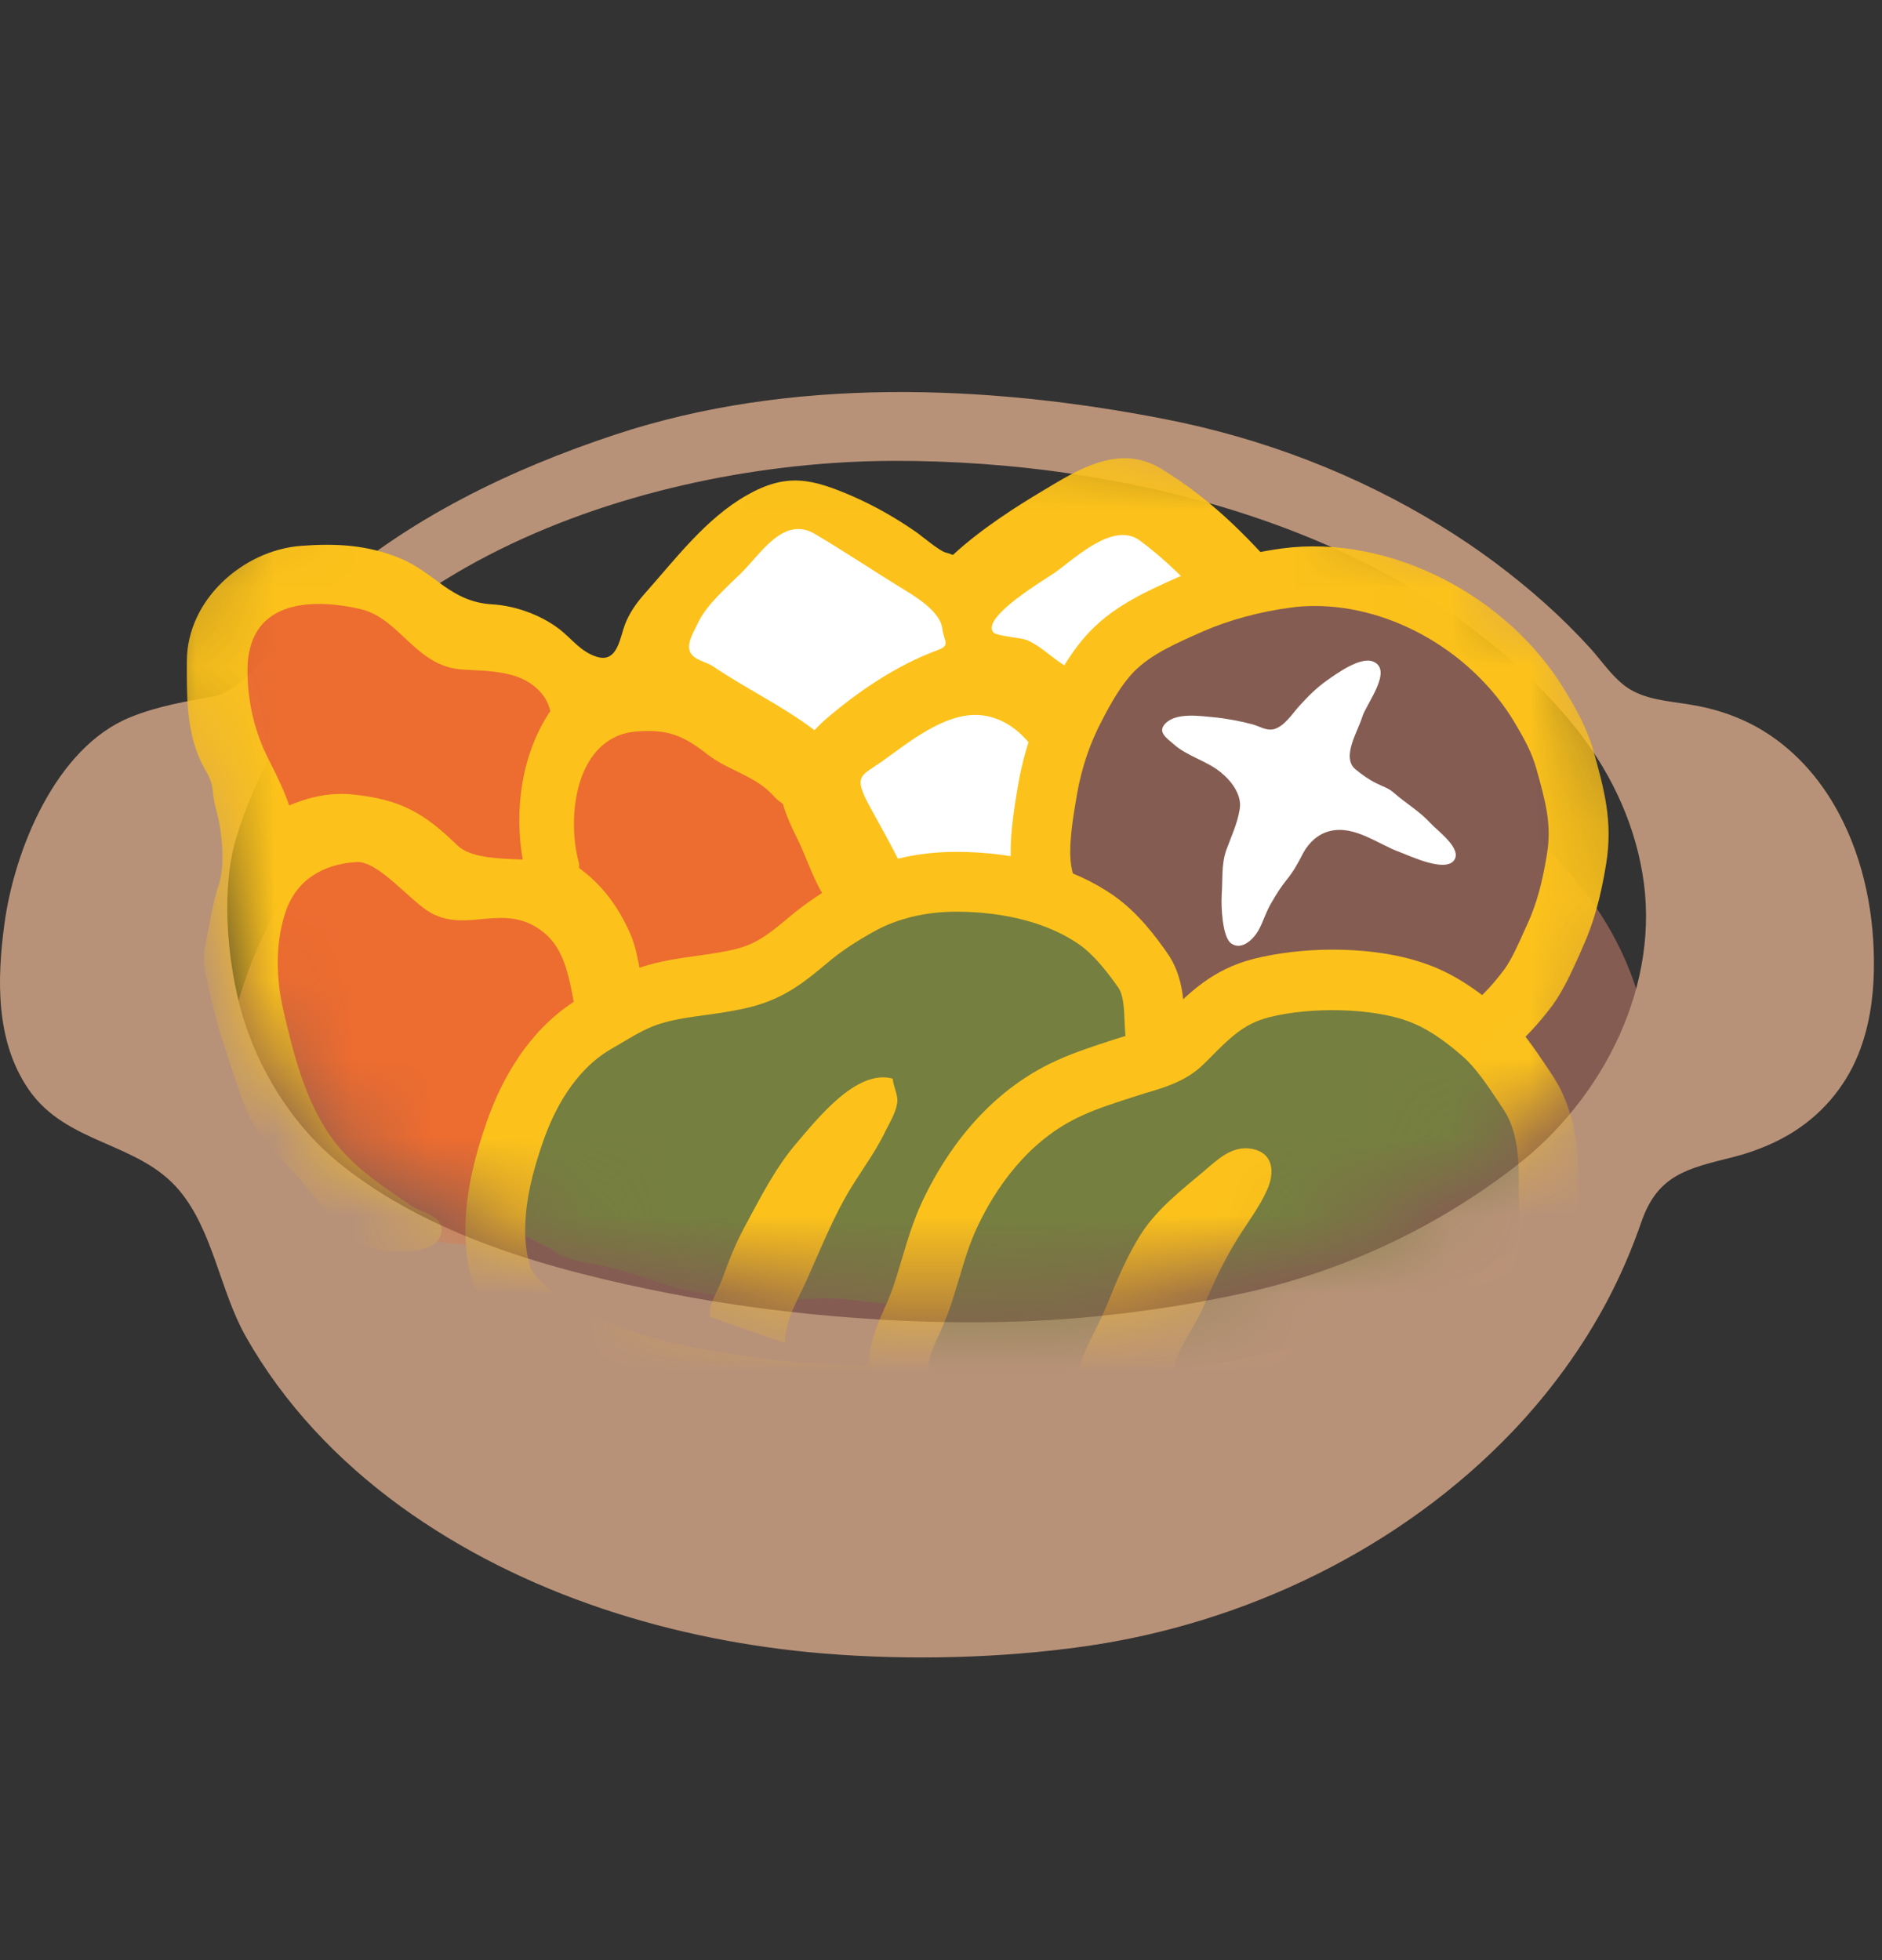
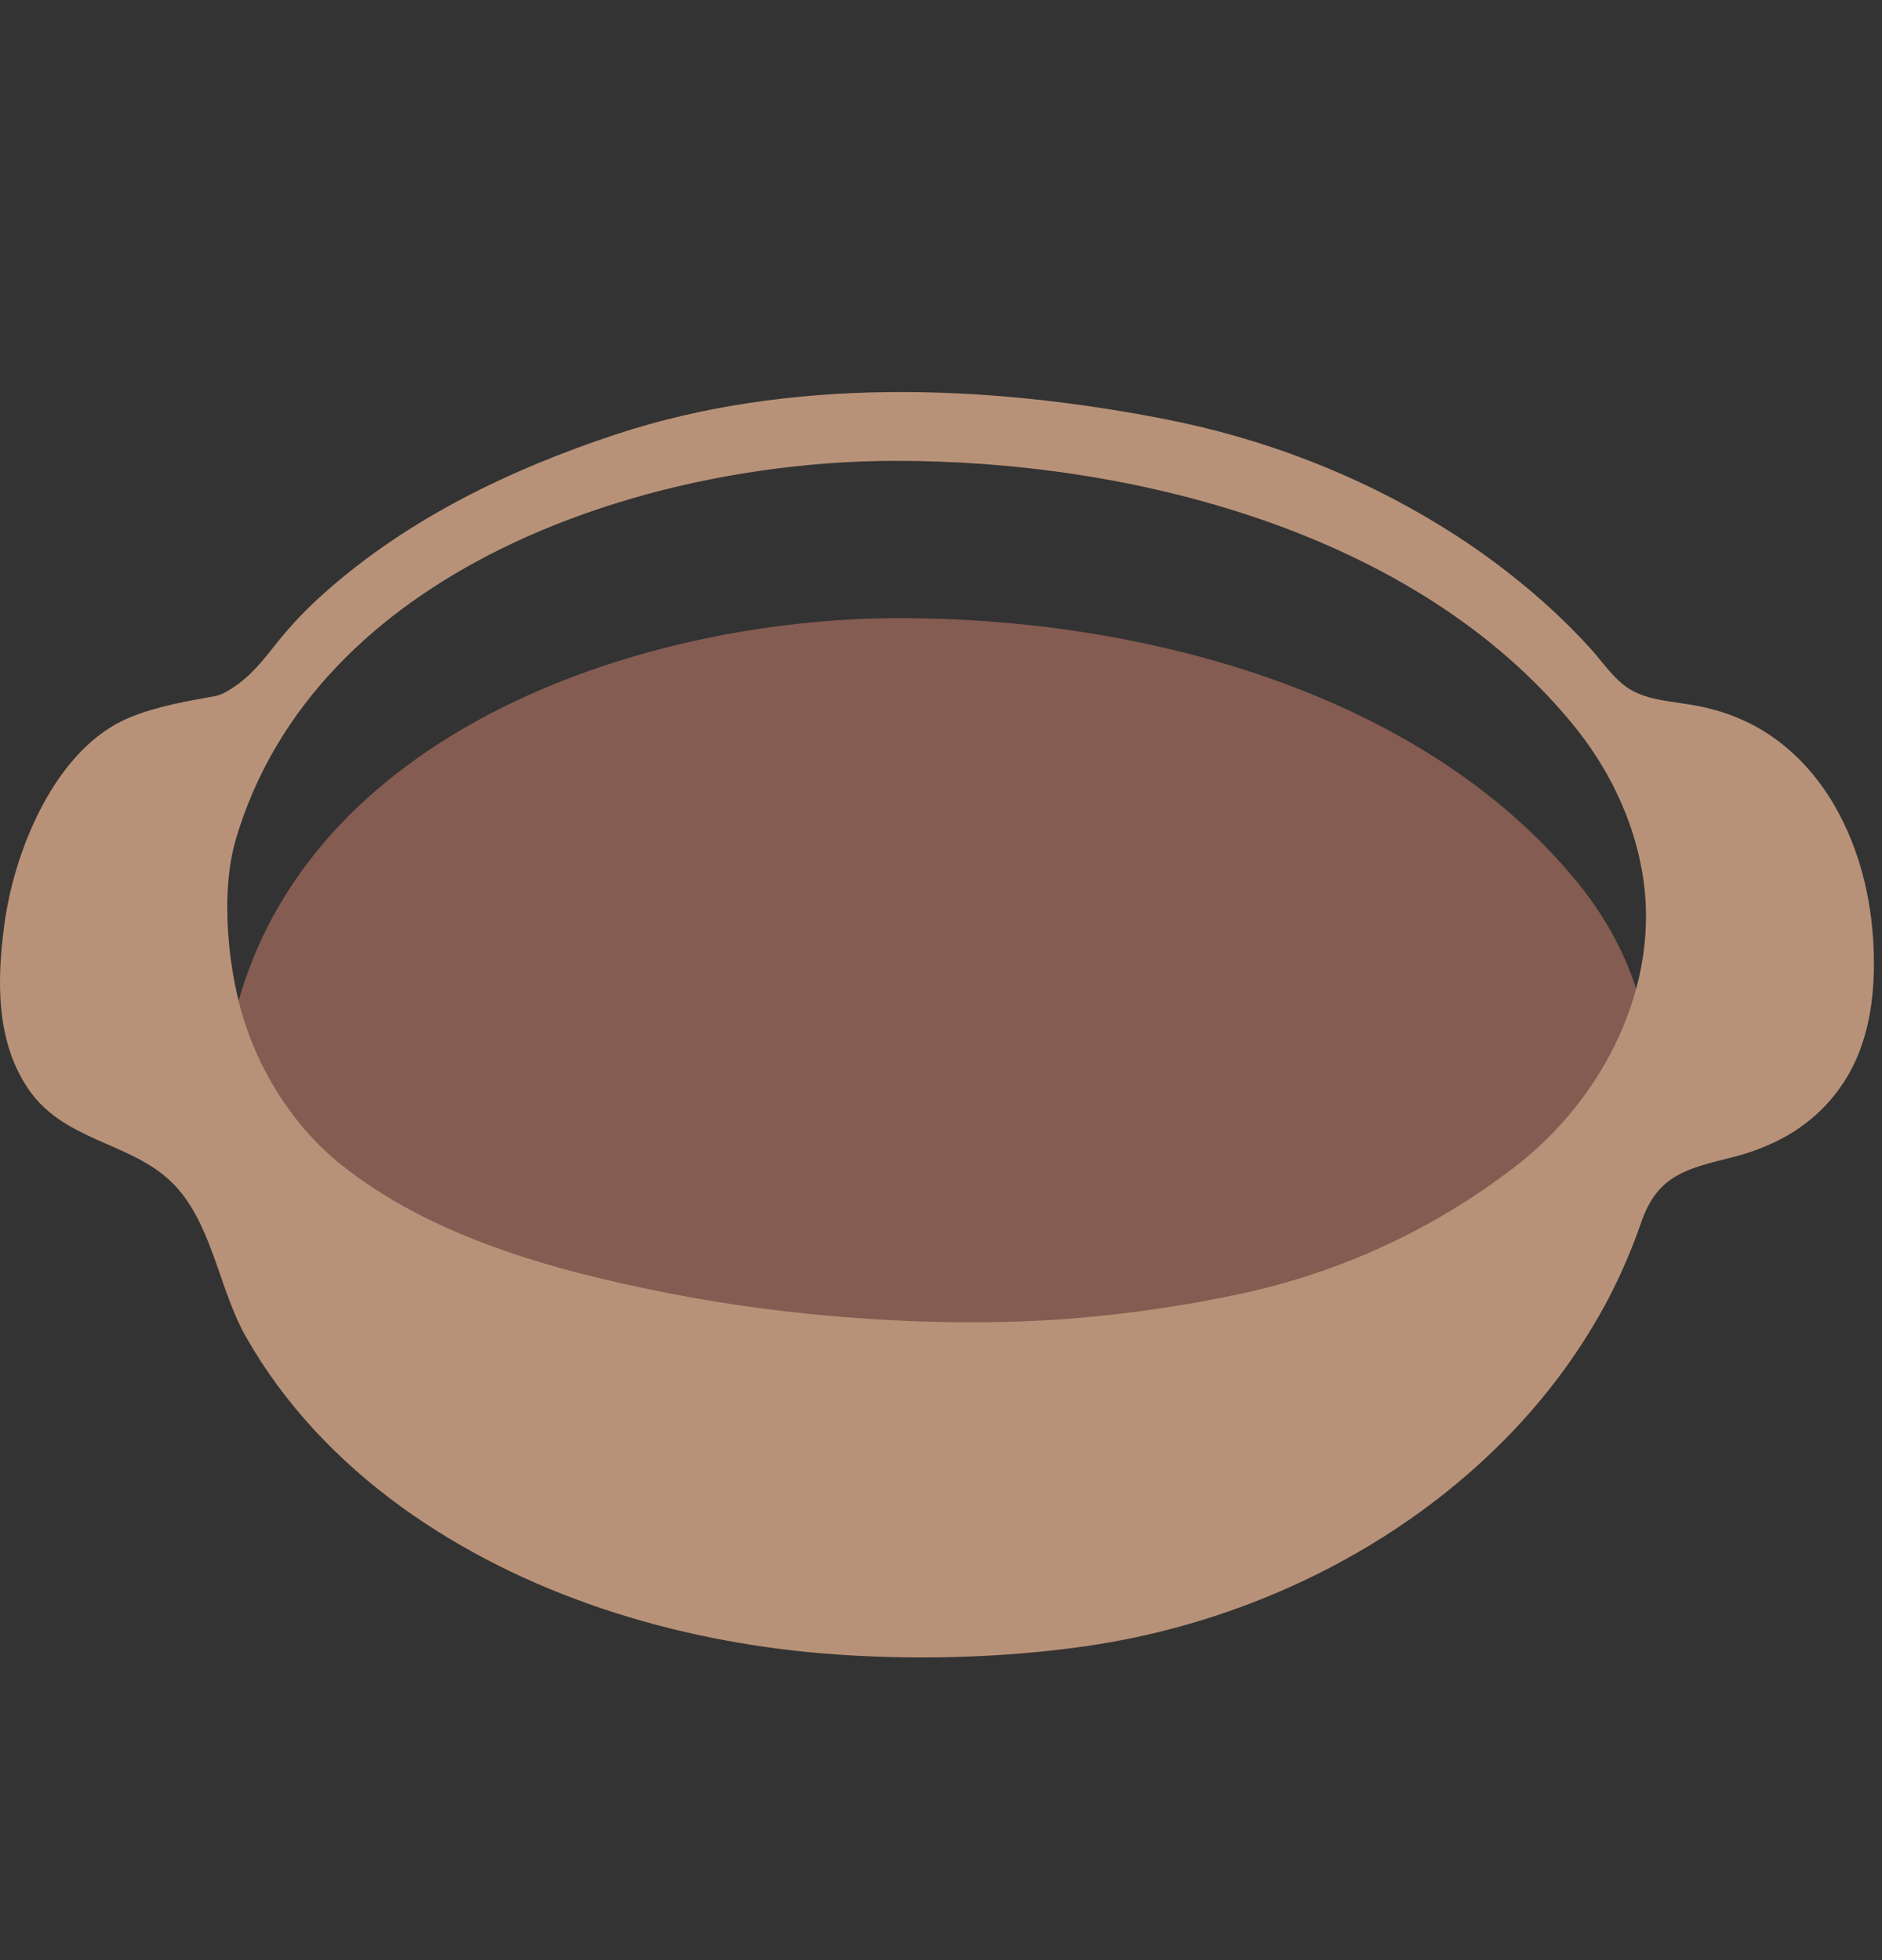
<svg xmlns="http://www.w3.org/2000/svg" width="24" height="25" viewBox="0 0 24 25" fill="none">
  <rect x="0" y="0" width="24" height="25" fill="#333333" stroke="none" />
  <path d="M3.058 12.712C4.071 9.281 8.226 7.895 11.432 7.884C14.468 7.873 18.09 8.784 20.106 11.242C20.558 11.791 20.875 12.436 20.994 13.134C21.242 14.553 20.503 16.018 19.373 16.886C18.343 17.679 17.15 18.233 15.88 18.506C15.182 18.656 14.458 18.763 13.744 18.821C12.823 18.894 11.876 18.883 10.956 18.815C10.157 18.757 9.349 18.652 8.565 18.498C7.108 18.209 5.531 17.78 4.367 16.833C3.831 16.396 3.411 15.751 3.191 15.104C2.959 14.43 2.854 13.406 3.058 12.712Z" fill="#855C52" />
  <path d="M23.896 12.386C23.91 11.691 23.776 10.976 23.439 10.354C23.204 9.919 22.861 9.531 22.41 9.277C22.179 9.148 21.926 9.058 21.661 9.006C21.365 8.947 21.086 8.946 20.833 8.818C20.608 8.706 20.446 8.452 20.279 8.267C20.094 8.064 19.899 7.871 19.695 7.689C19.284 7.323 18.842 6.994 18.373 6.707C17.294 6.043 16.093 5.587 14.857 5.346C12.583 4.901 10.076 4.806 7.852 5.541C6.515 5.983 5.199 6.615 4.136 7.564C3.905 7.768 3.693 7.993 3.502 8.235C3.337 8.445 3.183 8.636 2.953 8.782C2.883 8.826 2.823 8.863 2.743 8.878C2.379 8.944 2.009 9.007 1.666 9.146C0.708 9.531 0.181 10.849 0.056 11.788C-0.04 12.501 -0.055 13.279 0.363 13.892C0.849 14.602 1.768 14.559 2.289 15.186C2.718 15.701 2.806 16.464 3.134 17.046C3.62 17.906 4.312 18.634 5.109 19.213C6.669 20.344 8.606 20.934 10.514 21.09C11.595 21.178 12.761 21.15 13.833 20.998C15.879 20.707 17.868 19.751 19.297 18.249C19.773 17.747 20.186 17.182 20.508 16.569C20.673 16.254 20.814 15.924 20.93 15.589C21.14 14.976 21.526 14.904 22.1 14.758C22.344 14.696 22.578 14.606 22.794 14.482C23.216 14.239 23.527 13.873 23.7 13.442C23.834 13.106 23.889 12.744 23.896 12.386ZM3.007 10.706C4.019 7.275 8.174 5.889 11.381 5.878C14.416 5.867 18.039 6.778 20.055 9.236C20.506 9.786 20.823 10.431 20.943 11.128C21.191 12.547 20.452 14.012 19.321 14.88C18.292 15.674 17.099 16.227 15.828 16.5C15.131 16.65 14.407 16.757 13.693 16.815C12.772 16.888 11.825 16.877 10.905 16.809C10.106 16.751 9.298 16.646 8.514 16.492C7.057 16.204 5.48 15.774 4.316 14.827C3.779 14.391 3.359 13.746 3.14 13.099C2.908 12.424 2.803 11.4 3.007 10.706Z" fill="#B89278" />
  <mask id="mask0_2126_1599" style="mask-type:luminance" maskUnits="userSpaceOnUse" x="2" y="5" width="19" height="12">
-     <path d="M2.026 7.812C3.037 4.378 8.202 5.059 11.41 5.048C14.446 5.037 18.254 5.83 20.27 8.288C20.72 8.837 20.782 10.125 20.903 10.823C21.151 12.242 20.412 13.707 19.282 14.575C18.252 15.368 17.059 15.922 15.788 16.195C15.091 16.345 14.367 16.451 13.653 16.51C12.732 16.583 11.785 16.572 10.865 16.504C10.066 16.446 9.258 16.341 8.474 16.187C7.017 15.898 5.44 15.469 4.276 14.522C3.74 14.085 3.32 13.44 3.1 12.793C2.868 12.118 1.823 8.503 2.026 7.812" fill="white" />
-   </mask>
+     </mask>
  <g mask="url(#mask0_2126_1599)">
-     <path d="M8.419 8.465C8.387 8.218 8.618 7.897 8.74 7.691C8.901 7.421 9.102 7.065 9.327 6.842C9.512 6.656 10.02 6.512 10.277 6.559C10.431 6.585 10.626 6.699 10.765 6.763C11.014 6.874 11.295 7.009 11.53 7.144C11.738 7.264 12.109 7.597 12.383 7.496C12.563 7.429 12.76 7.224 12.941 7.132C13.225 6.99 13.517 6.864 13.795 6.714C13.965 6.622 14.216 6.414 14.421 6.416C14.717 6.418 14.976 6.665 15.193 6.836C15.349 6.958 15.514 7.042 15.66 7.181C15.803 7.318 15.902 7.475 16.03 7.624C16.153 7.768 16.515 8.072 16.521 8.278C16.525 8.48 15.908 8.734 15.745 8.801C15.488 8.908 15.208 8.949 14.944 9.039C14.726 9.114 14.423 9.122 14.228 9.24C13.92 9.425 13.864 10.014 13.767 10.325C13.708 10.513 13.662 10.642 13.66 10.848C13.656 11.115 13.418 11.27 13.198 11.42C12.906 11.621 12.604 11.752 12.289 11.908C12 12.05 11.828 12.088 11.502 12.088C11.194 12.09 11.166 12.024 11.074 11.722C10.95 11.317 10.89 10.916 10.716 10.526C10.624 10.322 10.513 10.136 10.433 9.934C10.371 9.78 10.341 9.587 10.206 9.474C10.035 9.326 9.797 9.21 9.608 9.077C9.471 8.983 9.351 8.837 9.18 8.801L8.419 8.465Z" fill="white" />
    <path d="M3.584 11.229C3.56 11.124 3.539 11.014 3.5 10.92C3.363 10.595 3.399 10.237 3.298 9.911C3.174 9.504 2.983 9.139 2.975 8.7C2.968 8.231 3.048 7.931 3.418 7.627C3.641 7.444 3.841 7.267 4.143 7.277C4.803 7.297 5.248 7.796 5.788 8.098C6.02 8.229 6.314 8.177 6.564 8.263C6.971 8.404 7.147 8.752 7.119 9.161C7.089 9.562 7.042 9.992 7.048 10.389C7.053 10.633 7.158 11.062 6.896 11.22C6.759 11.302 6.53 11.299 6.373 11.28C5.863 11.218 5.459 10.862 4.983 10.708C4.516 10.556 4.256 10.944 4.023 11.272C3.954 11.37 3.778 11.657 3.659 11.443C3.624 11.379 3.601 11.306 3.584 11.229Z" fill="#ED6C30" />
    <path d="M3.227 12.705C3.223 13.354 3.566 13.774 3.845 14.323C4.158 14.938 4.515 15.407 5.169 15.709C5.538 15.88 6.039 15.921 6.429 15.807C7.037 15.625 7.352 15.147 7.563 14.573C7.787 13.973 7.764 13.309 7.627 12.69C7.58 12.473 7.655 12.229 7.588 12.03C7.505 11.789 7.213 11.631 6.988 11.55C6.746 11.464 6.437 11.52 6.178 11.515C5.857 11.509 5.591 11.217 5.368 10.992C5.225 10.849 5.102 10.695 4.895 10.656C4.56 10.592 4.076 10.622 3.81 10.858C3.285 11.325 3.23 12.053 3.227 12.705Z" fill="#ED6C30" />
    <path d="M6.799 10.896C6.795 11.544 7.138 11.964 7.418 12.514C7.731 13.129 8.087 13.598 8.741 13.899C9.111 14.07 9.609 14.113 10.003 13.997C10.611 13.815 10.926 13.337 11.138 12.763C11.314 12.287 11.319 11.575 11.123 11.098C10.989 10.776 10.787 10.444 10.564 10.181C10.341 9.917 10.065 9.686 9.801 9.469C9.662 9.356 9.551 9.259 9.386 9.182C9.223 9.105 9.036 9.118 8.871 9.053C8.728 8.996 8.629 8.874 8.471 8.845C8.136 8.781 7.652 8.811 7.386 9.047C6.857 9.516 6.804 10.241 6.799 10.896Z" fill="#ED6C30" />
    <path d="M16.534 7.521C16.453 7.446 16.378 7.38 16.33 7.326C15.865 6.795 15.426 6.36 14.819 5.985C14.28 5.651 13.761 5.981 13.29 6.264C12.972 6.454 12.514 6.743 12.152 7.078C12.124 7.067 12.096 7.056 12.062 7.048C11.98 7.029 11.734 6.819 11.68 6.784C11.427 6.608 11.16 6.456 10.879 6.332C10.356 6.105 10.034 6.026 9.522 6.317C8.995 6.617 8.605 7.142 8.207 7.588C8.095 7.716 7.995 7.866 7.947 8.033C7.892 8.213 7.842 8.451 7.607 8.376C7.399 8.31 7.287 8.139 7.12 8.014C6.885 7.839 6.568 7.725 6.276 7.708C5.743 7.676 5.547 7.303 5.102 7.121C4.686 6.949 4.285 6.928 3.838 6.962C3.094 7.02 2.387 7.654 2.383 8.426C2.382 8.859 2.372 9.3 2.558 9.703C2.635 9.872 2.698 9.913 2.715 10.101C2.728 10.251 2.777 10.38 2.802 10.528C2.841 10.764 2.863 11.065 2.787 11.295C2.712 11.52 2.687 11.723 2.637 11.959C2.601 12.137 2.584 12.234 2.623 12.424C2.667 12.639 2.717 12.85 2.775 13.061C2.86 13.361 2.963 13.654 3.064 13.948C3.152 14.205 3.212 14.338 3.385 14.552C3.632 14.856 3.932 15.113 4.133 15.448C4.311 15.75 4.65 15.953 5.007 15.96C5.198 15.964 5.578 15.97 5.627 15.722C5.67 15.506 5.378 15.469 5.245 15.379C4.783 15.062 4.382 14.811 4.099 14.31C3.85 13.87 3.726 13.373 3.613 12.883C3.52 12.476 3.508 12.043 3.638 11.642C3.771 11.229 4.11 11.023 4.543 10.995C4.83 10.976 5.23 11.498 5.5 11.646C5.972 11.903 6.437 11.498 6.928 11.888C7.354 12.225 7.251 12.913 7.485 13.358C7.772 13.898 8.592 13.419 8.305 12.878C8.157 12.6 8.172 12.219 8.042 11.921C7.885 11.559 7.678 11.286 7.386 11.072C7.384 11.05 7.388 11.029 7.382 11.005C7.219 10.41 7.343 9.392 8.115 9.33C8.509 9.298 8.71 9.377 9.021 9.621C9.293 9.833 9.638 9.893 9.87 10.157C9.906 10.196 9.943 10.226 9.983 10.251C10.022 10.384 10.08 10.524 10.157 10.675C10.277 10.911 10.354 11.177 10.493 11.404C10.54 11.481 10.613 11.537 10.66 11.614C10.725 11.725 10.74 11.858 10.806 11.97C10.864 12.069 10.917 12.24 11.04 12.248C11.14 12.255 11.28 12.199 11.372 12.158C11.481 12.109 11.608 12.075 11.704 12.009C12.012 11.796 11.149 10.431 11.029 10.165C10.905 9.889 11.001 9.885 11.241 9.716C11.584 9.473 12.04 9.09 12.49 9.12C12.748 9.139 12.964 9.283 13.122 9.474C13.266 9.645 13.455 10.082 13.729 9.849C13.844 9.752 13.937 9.626 14.04 9.519C14.082 9.478 14.119 9.429 14.143 9.377C14.333 8.983 13.813 8.644 13.542 8.466C13.392 8.368 13.27 8.241 13.101 8.166C13.024 8.132 12.709 8.115 12.668 8.066C12.505 7.873 13.341 7.382 13.45 7.305C13.718 7.114 14.2 6.647 14.535 6.894C15.199 7.382 15.64 8.029 16.232 8.576C16.403 8.734 16.686 8.529 16.834 8.421C17.211 8.141 16.827 7.783 16.534 7.521ZM6.666 10.963C6.332 10.95 5.995 10.941 5.828 10.778C5.404 10.365 5.104 10.196 4.5 10.133C4.217 10.103 3.942 10.165 3.687 10.273C3.623 10.08 3.531 9.894 3.432 9.699C3.25 9.345 3.163 8.979 3.156 8.584C3.137 7.654 3.955 7.624 4.588 7.766C5.102 7.881 5.297 8.501 5.893 8.539C6.252 8.563 6.69 8.543 6.936 8.882C6.979 8.944 7.002 9.006 7.018 9.069C6.657 9.606 6.553 10.311 6.666 10.963ZM10.512 9.189C10.465 9.231 10.427 9.272 10.386 9.313C9.987 9.008 9.492 8.771 9.094 8.499C8.997 8.434 8.83 8.419 8.794 8.297C8.762 8.192 8.85 8.055 8.893 7.961C8.998 7.723 9.265 7.493 9.448 7.313C9.698 7.071 9.987 6.572 10.392 6.81C10.782 7.041 11.155 7.292 11.541 7.528C11.712 7.631 11.995 7.815 12.017 8.019C12.034 8.175 12.128 8.229 11.959 8.291C11.436 8.483 10.932 8.824 10.512 9.189Z" fill="#FCC21B" />
    <path d="M15.917 7.507C15.814 7.53 15.715 7.551 15.617 7.569C15.45 7.603 15.31 7.665 15.15 7.721C14.792 7.851 14.511 7.98 14.239 8.254C14.04 8.456 13.928 8.687 13.772 8.916C13.69 9.037 13.66 9.176 13.609 9.311C13.551 9.461 13.466 9.579 13.421 9.737C13.354 9.973 13.305 10.2 13.287 10.447C13.264 10.719 13.361 10.971 13.406 11.239C13.427 11.368 13.463 11.477 13.517 11.595C13.583 11.739 13.583 11.893 13.643 12.037C13.753 12.298 13.941 12.525 14.123 12.737C14.31 12.956 14.526 13.138 14.749 13.318C15.111 13.611 15.538 13.701 15.992 13.77C16.455 13.843 16.905 13.749 17.37 13.738C17.741 13.729 18.087 13.665 18.443 13.562C18.692 13.491 18.97 13.416 19.18 13.264C19.436 13.078 19.551 12.819 19.701 12.547C19.849 12.276 19.911 11.964 19.999 11.67C20.078 11.394 20.136 11.109 20.132 10.821C20.119 10.067 20.089 9.249 19.562 8.655C18.964 7.98 17.884 7.468 16.991 7.386C16.65 7.356 16.271 7.432 15.917 7.507Z" fill="#855C52" />
    <path d="M15.579 11.43V11.419C15.594 11.228 15.573 11.029 15.637 10.845C15.699 10.673 15.78 10.506 15.809 10.322C15.841 10.136 15.701 9.958 15.566 9.849C15.384 9.701 15.142 9.647 14.966 9.491C14.872 9.409 14.752 9.332 14.868 9.221C15.007 9.088 15.298 9.131 15.476 9.148C15.637 9.163 15.815 9.197 15.971 9.238C16.061 9.263 16.149 9.324 16.246 9.3C16.381 9.263 16.481 9.101 16.571 9.002C16.678 8.884 16.79 8.771 16.921 8.679C17.041 8.595 17.349 8.368 17.514 8.439C17.769 8.55 17.42 8.981 17.371 9.146C17.319 9.323 17.103 9.656 17.283 9.81C17.368 9.881 17.459 9.945 17.559 9.994C17.638 10.033 17.707 10.052 17.773 10.11C17.926 10.245 18.105 10.348 18.243 10.5C18.328 10.594 18.656 10.828 18.54 10.976C18.421 11.126 17.994 10.922 17.853 10.869C17.572 10.768 17.278 10.524 16.961 10.599C16.811 10.635 16.693 10.744 16.619 10.879C16.55 11.012 16.503 11.104 16.406 11.224C16.334 11.312 16.274 11.409 16.218 11.507C16.147 11.621 16.111 11.753 16.048 11.867C15.989 11.972 15.834 12.133 15.697 12.03C15.588 11.948 15.571 11.561 15.579 11.43Z" fill="white" />
    <path d="M17.195 14.149C16.501 14.149 15.736 13.971 14.793 13.587C14.666 13.534 14.544 13.465 14.418 13.373C14.287 13.275 14.172 13.17 14.06 13.065L13.976 12.989C13.61 12.657 13.348 12.325 13.196 12.002C13.051 11.698 12.956 11.425 12.914 11.185C12.847 10.804 12.928 10.343 12.984 10.007C13.055 9.595 13.188 9.203 13.377 8.837C13.52 8.562 13.681 8.273 13.923 8.029C14.242 7.709 14.649 7.529 15.007 7.369C15.427 7.184 15.894 7.056 16.357 6.994C17.716 6.816 19.231 7.59 19.966 8.822C20.103 9.049 20.24 9.295 20.319 9.572C20.452 10.049 20.572 10.47 20.482 11.02C20.411 11.455 20.319 11.783 20.182 12.083L20.144 12.171C20.051 12.377 19.936 12.634 19.796 12.825C19.137 13.703 18.262 14.149 17.195 14.149ZM16.769 7.729C16.666 7.729 16.559 7.735 16.456 7.75C16.07 7.8 15.665 7.911 15.348 8.05C14.988 8.209 14.681 8.344 14.463 8.564C14.298 8.734 14.174 8.955 14.053 9.188C13.897 9.482 13.792 9.799 13.734 10.131C13.685 10.416 13.619 10.8 13.662 11.052C13.693 11.222 13.766 11.43 13.882 11.67C13.991 11.899 14.201 12.158 14.488 12.418L14.578 12.501C14.673 12.589 14.767 12.677 14.87 12.752C14.945 12.807 15.014 12.848 15.084 12.876C15.92 13.217 16.612 13.382 17.197 13.382C18.022 13.382 18.671 13.05 19.184 12.364C19.274 12.242 19.37 12.028 19.445 11.858L19.486 11.768C19.593 11.532 19.668 11.26 19.728 10.892C19.79 10.512 19.707 10.215 19.593 9.807C19.533 9.587 19.424 9.4 19.312 9.21C18.781 8.325 17.759 7.729 16.769 7.729Z" fill="#FCC21B" />
    <path d="M6.355 15.605C6.367 14.692 6.764 13.536 7.599 13.05C7.82 12.921 8.022 12.789 8.266 12.707C8.656 12.574 9.076 12.575 9.474 12.476C9.837 12.384 10.051 12.204 10.332 11.968C10.527 11.805 10.756 11.662 10.977 11.539C11.341 11.338 11.776 11.248 12.191 11.248C12.806 11.248 13.48 11.381 13.989 11.743C14.221 11.908 14.414 12.152 14.574 12.379C14.731 12.609 14.71 12.9 14.729 13.166C14.761 13.575 14.724 13.967 14.62 14.359C14.512 14.771 14.437 15.191 14.313 15.598C14.24 15.84 14.169 16.095 14.032 16.311C13.899 16.52 13.715 16.479 13.482 16.524C13.295 16.56 13.107 16.594 12.92 16.622C12.56 16.676 12.198 16.655 11.834 16.655C11.476 16.657 11.133 16.609 10.777 16.571C10.452 16.537 10.113 16.596 9.785 16.573C9.344 16.545 8.859 16.511 8.44 16.369C8.185 16.284 7.942 16.202 7.683 16.145C7.495 16.104 7.19 16.076 7.047 15.939C6.817 15.829 6.59 15.705 6.355 15.605" fill="#757F3F" />
    <path d="M12.524 18.234C12.415 18.234 12.309 18.232 12.202 18.228C12.042 18.225 11.89 18.213 11.739 18.204C11.208 18.166 10.657 18.195 10.057 18.129C8.877 18 7.646 17.82 6.701 17.158C6.412 16.957 6.123 16.727 6.016 16.323C5.954 16.096 5.928 15.851 5.937 15.59C5.951 15.204 6.037 14.795 6.209 14.302C6.386 13.796 6.738 13.111 7.411 12.72L7.516 12.658C7.707 12.545 7.906 12.427 8.148 12.345C8.405 12.257 8.656 12.223 8.902 12.189C9.071 12.165 9.232 12.142 9.382 12.105C9.659 12.035 9.819 11.902 10.081 11.683C10.28 11.516 10.511 11.362 10.794 11.205C11.193 10.983 11.679 10.865 12.192 10.865C12.982 10.865 13.698 11.066 14.212 11.43C14.512 11.642 14.742 11.949 14.889 12.161C15.08 12.437 15.093 12.744 15.106 12.992C15.108 13.04 15.11 13.087 15.114 13.136C15.147 13.582 15.11 14.015 14.994 14.454C14.947 14.617 14.909 14.782 14.872 14.945C14.814 15.195 14.755 15.453 14.679 15.708C14.626 15.881 14.598 16.065 14.568 16.258C14.521 16.558 14.472 16.871 14.328 17.193L14.274 17.319C14.161 17.589 14.032 17.893 13.585 18.069C13.216 18.213 12.824 18.234 12.524 18.234ZM12.191 11.628C11.81 11.628 11.446 11.715 11.161 11.872C10.919 12.005 10.728 12.133 10.576 12.26C10.269 12.517 10.012 12.733 9.567 12.845C9.376 12.892 9.187 12.92 9.003 12.945C8.786 12.975 8.577 13.003 8.39 13.066C8.223 13.123 8.075 13.213 7.902 13.316L7.792 13.38C7.319 13.655 7.061 14.171 6.927 14.555C6.781 14.973 6.708 15.311 6.699 15.618C6.691 15.802 6.71 15.975 6.753 16.128C6.792 16.282 6.952 16.404 7.137 16.533C7.936 17.092 9.059 17.253 10.139 17.372C10.717 17.433 11.264 17.407 11.791 17.443C12.036 17.46 12.281 17.47 12.526 17.471C12.774 17.471 13.06 17.458 13.306 17.362C13.449 17.306 13.475 17.255 13.57 17.026C13.587 16.982 13.61 16.933 13.63 16.884C13.734 16.655 13.771 16.406 13.814 16.143C13.846 15.931 13.88 15.714 13.949 15.489C14.019 15.258 14.073 15.024 14.129 14.778C14.169 14.606 14.208 14.435 14.253 14.263C14.347 13.906 14.379 13.558 14.351 13.196C14.347 13.142 14.343 13.085 14.341 13.029C14.334 12.849 14.326 12.691 14.261 12.596C14.146 12.433 13.972 12.197 13.771 12.052C13.383 11.778 12.822 11.628 12.191 11.628Z" fill="#FCC21B" />
-     <path d="M9.059 16.798C9.029 16.642 9.149 16.475 9.202 16.333C9.288 16.098 9.378 15.862 9.498 15.643C9.704 15.264 9.883 14.9 10.166 14.57C10.415 14.282 10.921 13.629 11.384 13.757C11.39 13.845 11.446 13.955 11.444 14.036C11.439 14.165 11.353 14.304 11.296 14.418C11.156 14.717 10.934 14.994 10.773 15.285C10.591 15.615 10.447 15.967 10.295 16.31C10.168 16.599 10.012 16.818 10.01 17.139V17.132" fill="#FCC21B" />
+     <path d="M9.059 16.798C9.029 16.642 9.149 16.475 9.202 16.333C9.288 16.098 9.378 15.862 9.498 15.643C9.704 15.264 9.883 14.9 10.166 14.57C10.415 14.282 10.921 13.629 11.384 13.757C11.39 13.845 11.446 13.955 11.444 14.036C11.439 14.165 11.353 14.304 11.296 14.418C11.156 14.717 10.934 14.994 10.773 15.285C10.591 15.615 10.447 15.967 10.295 16.31V17.132" fill="#FCC21B" />
    <path d="M11.652 16.781C11.682 16.712 11.713 16.641 11.737 16.571C11.866 16.204 11.943 15.829 12.114 15.472C12.434 14.794 12.941 14.186 13.634 13.873C13.865 13.77 14.118 13.689 14.36 13.611C14.592 13.536 14.893 13.477 15.069 13.301C15.384 12.984 15.631 12.716 16.081 12.6C16.67 12.45 17.495 12.448 18.073 12.658C18.382 12.771 18.652 12.966 18.899 13.181C19.13 13.384 19.304 13.663 19.477 13.922C19.706 14.265 19.753 14.681 19.743 15.082C19.738 15.452 19.822 15.926 19.55 16.23C19.46 16.327 19.316 16.376 19.205 16.453C19.042 16.566 18.899 16.693 18.729 16.8C18.185 17.139 17.48 17.272 16.874 17.467C15.444 17.925 13.914 17.94 12.429 17.944C12.17 17.946 11.57 17.955 11.488 17.659C11.399 17.332 11.533 17.059 11.652 16.781Z" fill="#757F3F" />
    <path d="M13.727 17.655C13.745 17.318 13.989 16.962 14.111 16.656C14.235 16.346 14.381 15.998 14.563 15.72C14.767 15.411 15.071 15.175 15.35 14.94C15.523 14.794 15.708 14.605 15.967 14.653C16.239 14.706 16.26 14.95 16.158 15.178C16.068 15.383 15.907 15.597 15.789 15.786C15.613 16.069 15.48 16.348 15.354 16.65C15.213 16.986 14.928 17.271 14.966 17.666V17.655" fill="#FCC21B" />
    <path d="M12.354 18.322C12.031 18.322 11.275 18.322 11.12 17.756C11.002 17.323 11.159 16.965 11.283 16.676L11.306 16.629C11.332 16.567 11.356 16.507 11.379 16.444C11.424 16.318 11.461 16.19 11.499 16.065C11.572 15.817 11.649 15.562 11.769 15.307C12.048 14.719 12.573 13.933 13.479 13.524C13.72 13.415 13.972 13.335 14.214 13.256C14.289 13.232 14.339 13.217 14.392 13.202C14.54 13.159 14.727 13.104 14.799 13.031L14.855 12.973C15.166 12.66 15.462 12.364 15.986 12.23C16.289 12.154 16.638 12.112 16.996 12.112C17.309 12.112 17.774 12.144 18.202 12.3C18.513 12.412 18.815 12.602 19.149 12.894C19.392 13.106 19.572 13.38 19.734 13.62L19.792 13.708C20.103 14.171 20.131 14.717 20.124 15.088C20.124 15.157 20.125 15.229 20.127 15.302C20.139 15.669 20.152 16.129 19.833 16.483C19.732 16.595 19.612 16.657 19.516 16.708C19.484 16.725 19.451 16.742 19.422 16.762C19.36 16.805 19.3 16.85 19.242 16.895C19.141 16.972 19.04 17.049 18.929 17.119C18.481 17.398 17.964 17.544 17.463 17.687C17.3 17.732 17.142 17.777 16.989 17.825C15.468 18.313 13.854 18.317 12.429 18.32H12.354V18.322ZM11.847 17.507C11.902 17.529 12.035 17.561 12.355 17.561H12.408C13.801 17.557 15.354 17.554 16.762 17.104C16.923 17.053 17.09 17.006 17.259 16.957C17.71 16.83 18.174 16.699 18.53 16.477C18.62 16.421 18.701 16.359 18.783 16.297C18.851 16.245 18.92 16.192 18.993 16.142C19.046 16.104 19.104 16.072 19.164 16.042C19.201 16.022 19.257 15.992 19.272 15.977C19.389 15.849 19.379 15.585 19.372 15.332C19.37 15.245 19.368 15.161 19.368 15.08C19.375 14.649 19.314 14.359 19.166 14.139L19.105 14.047C18.965 13.837 18.82 13.62 18.654 13.474C18.393 13.245 18.168 13.1 17.949 13.022C17.493 12.857 16.717 12.838 16.182 12.975C15.862 13.055 15.68 13.239 15.406 13.517L15.346 13.575C15.134 13.787 14.845 13.873 14.613 13.94L14.486 13.98C14.232 14.062 14.002 14.135 13.801 14.227C13.105 14.54 12.689 15.169 12.466 15.643C12.369 15.845 12.303 16.063 12.236 16.292C12.194 16.429 12.153 16.565 12.106 16.702C12.078 16.783 12.044 16.862 12.012 16.939L11.992 16.987C11.885 17.205 11.825 17.357 11.847 17.507Z" fill="#FCC21B" />
  </g>
</svg>